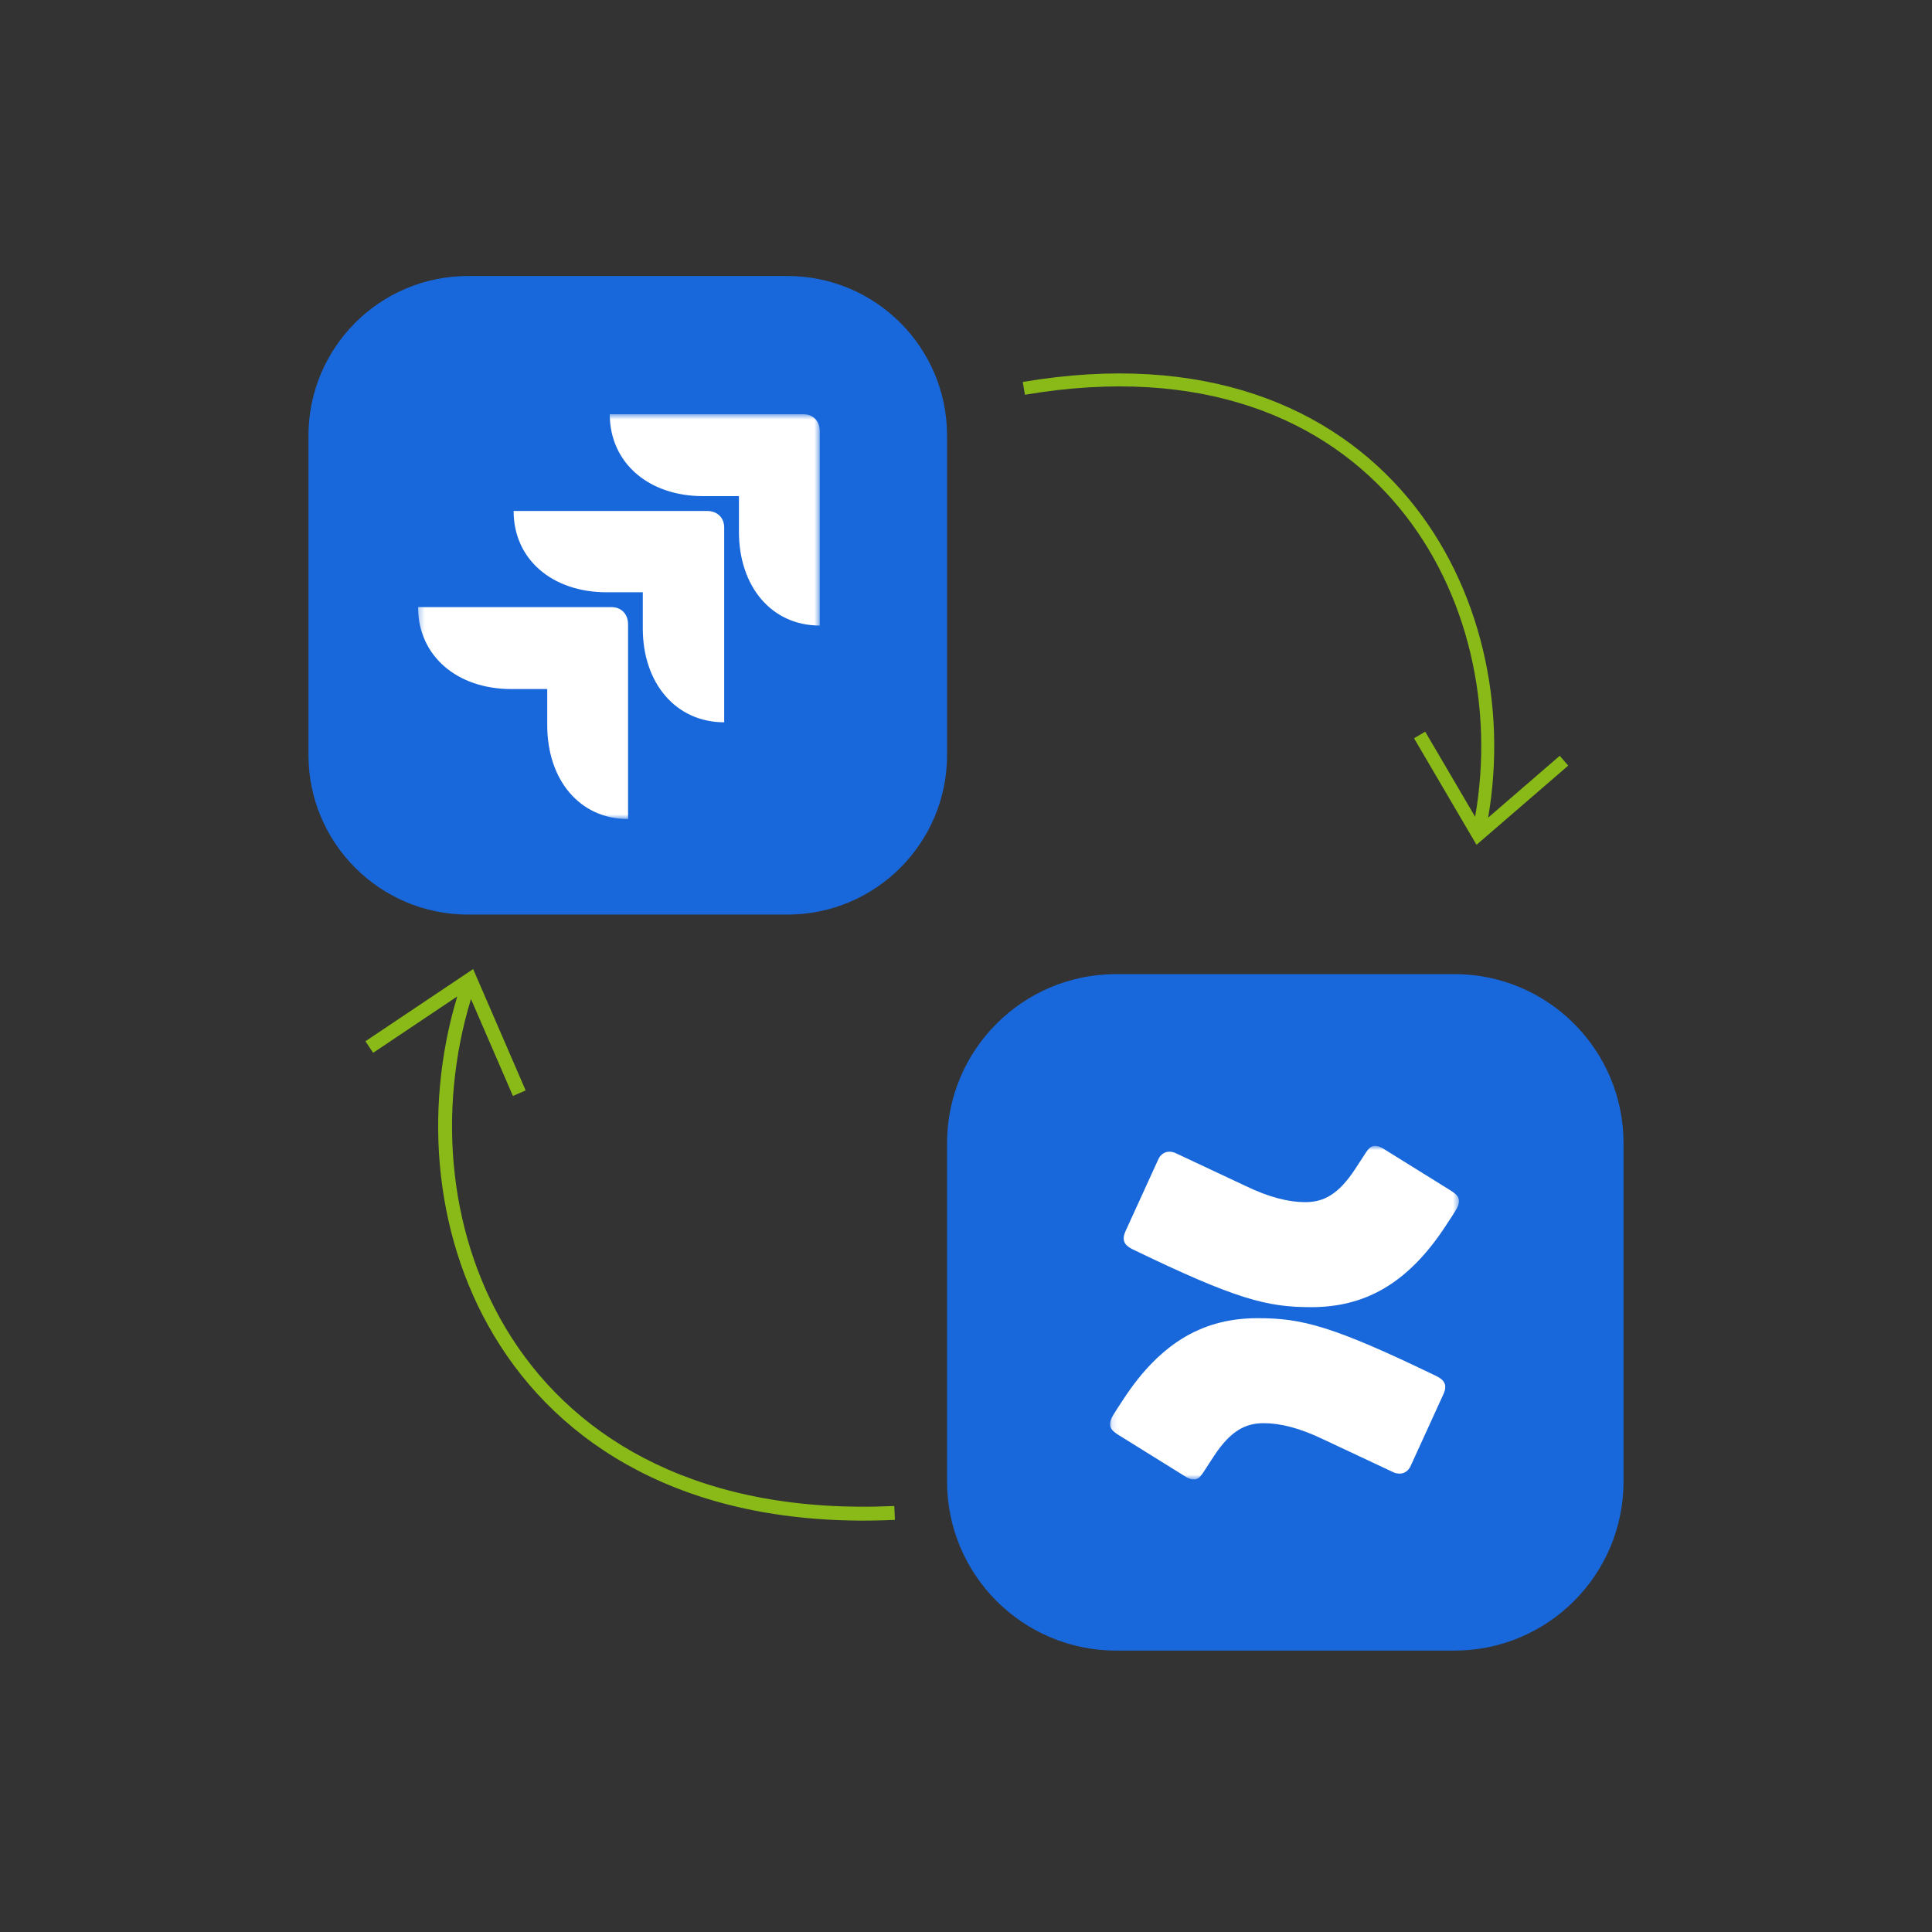
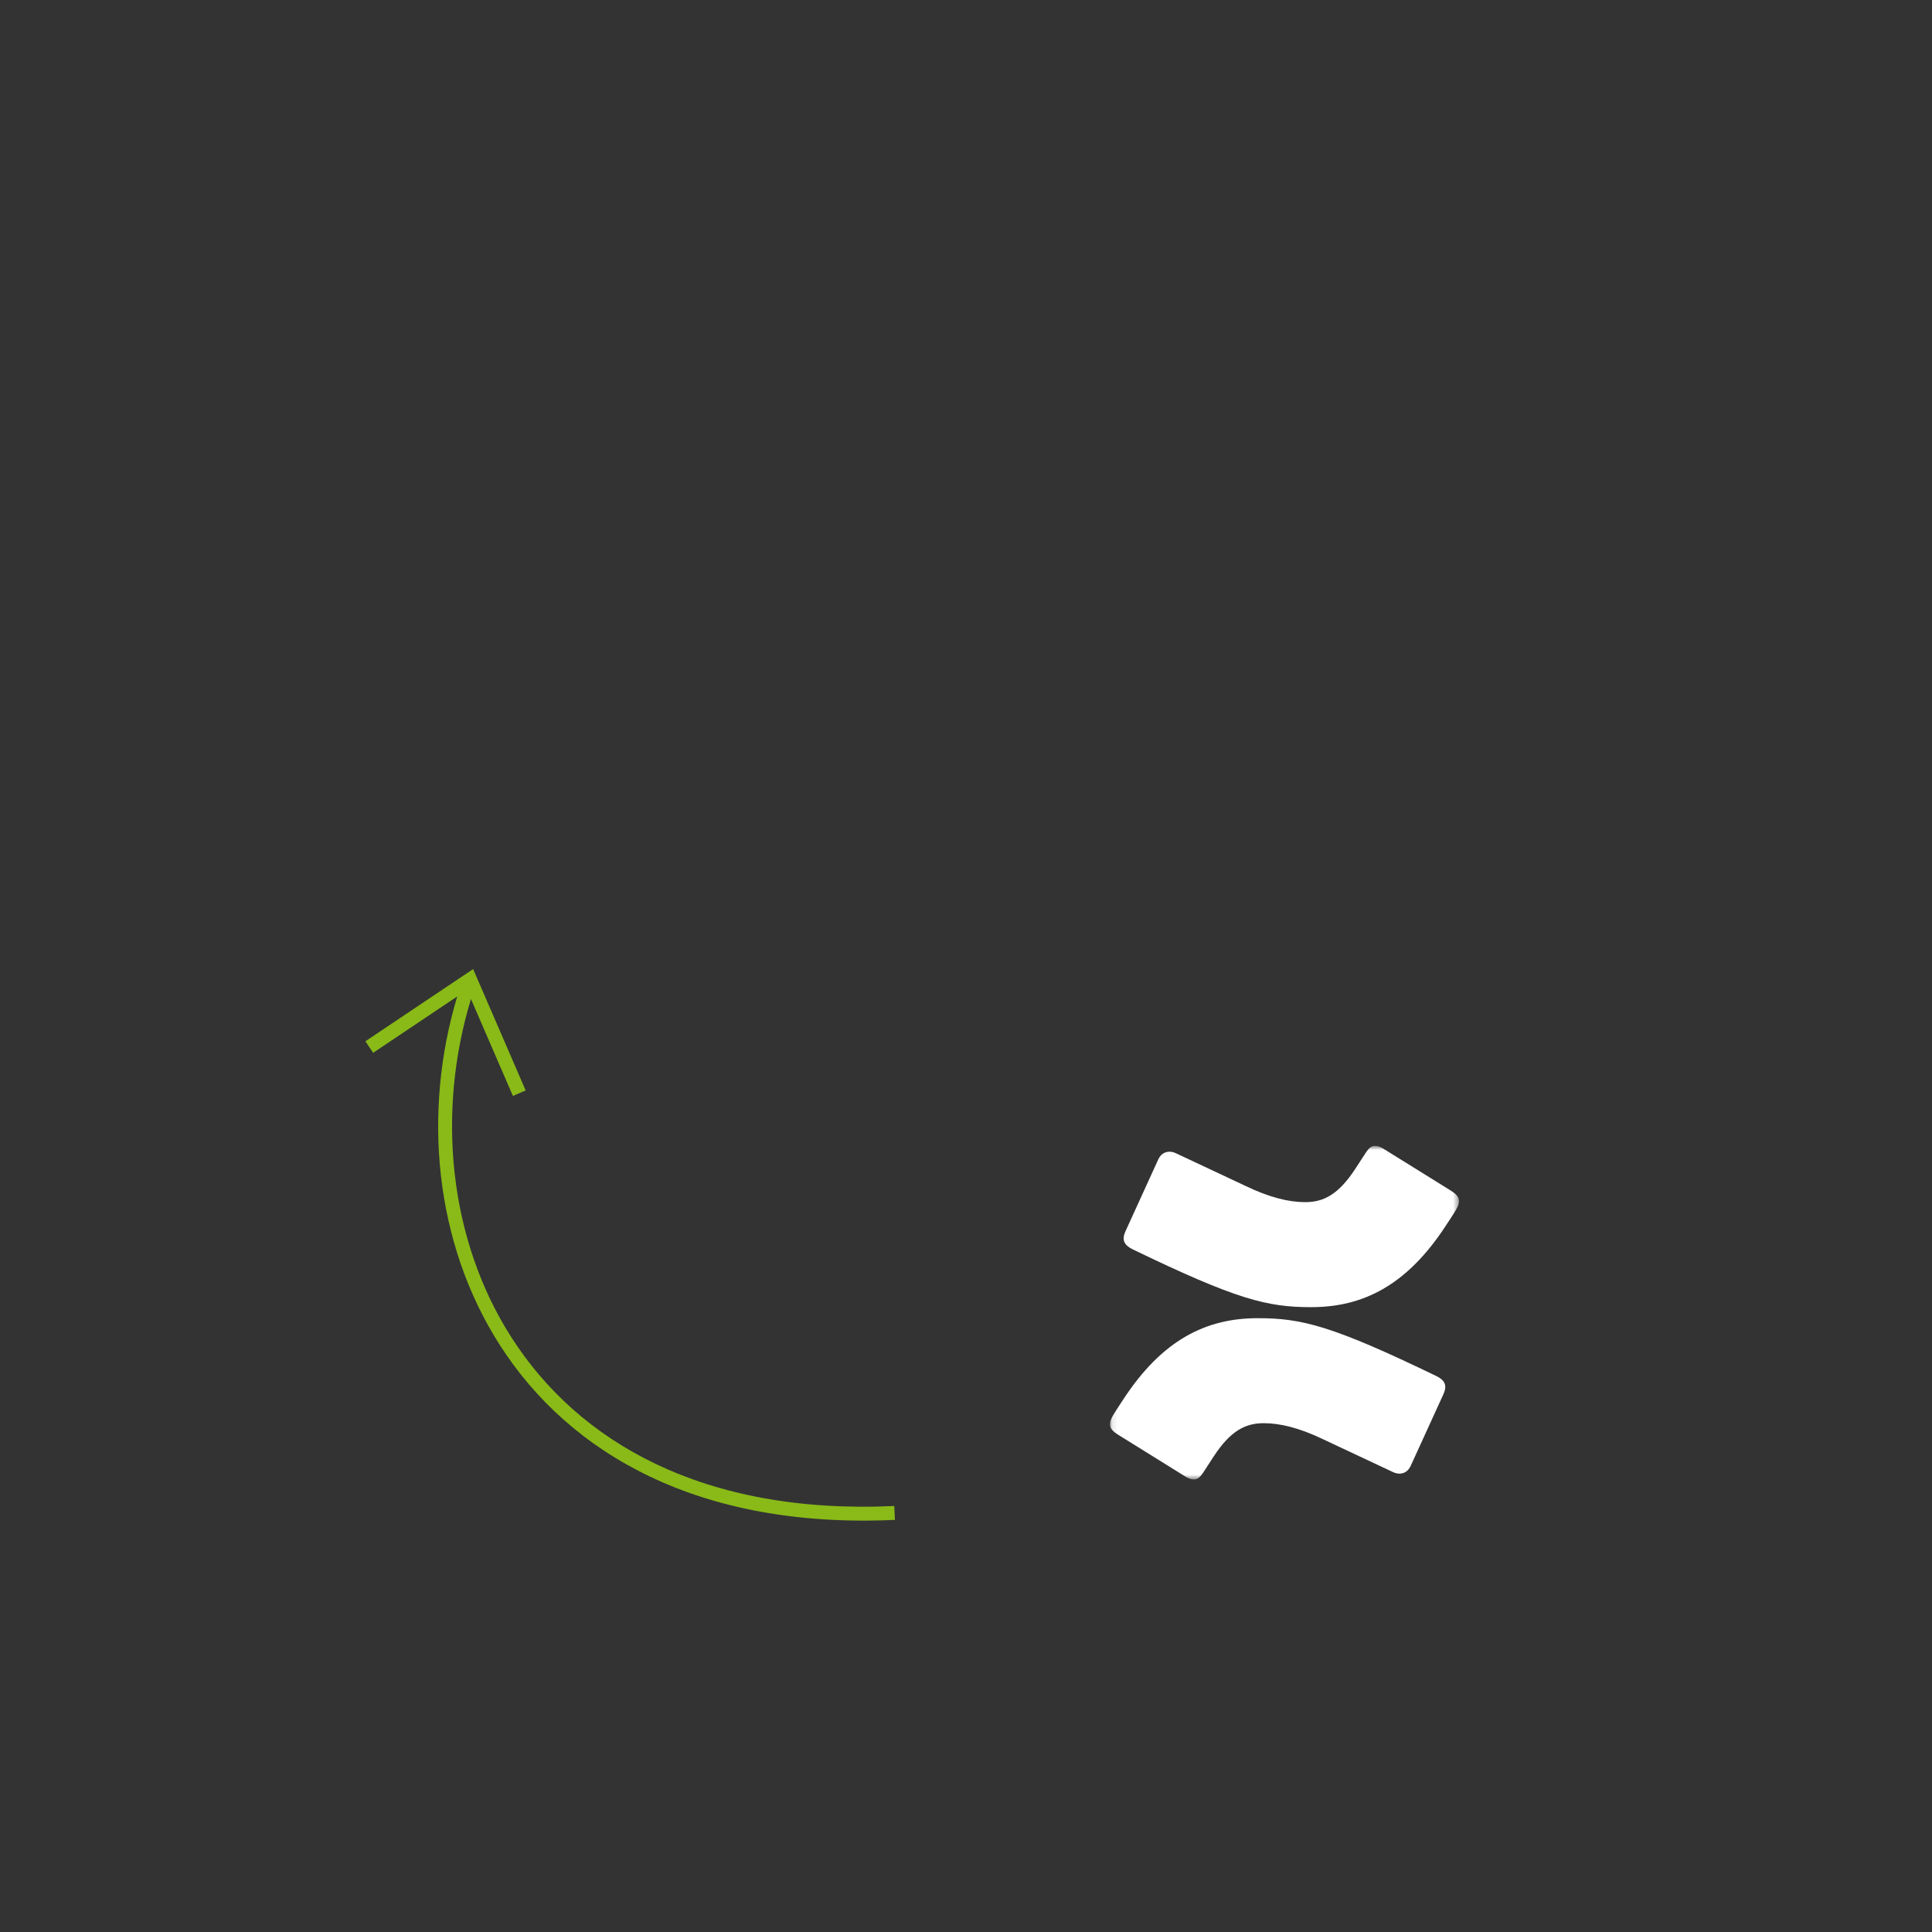
<svg xmlns="http://www.w3.org/2000/svg" width="357" height="357" viewBox="0 0 357 357" fill="none">
  <rect x="0" y="0" width="357" height="357" fill="#333333" stroke="none" />
  <g clip-path="url(#clip0_12893_1109)">
-     <path d="M175 211.25C175 193.991 188.991 180 206.25 180H268.75C286.009 180 300 193.991 300 211.25V273.75C300 291.009 286.009 305 268.75 305H206.25C188.991 305 175 291.009 175 273.75V211.25Z" fill="#1868DB" />
    <mask id="mask0_12893_1109" style="mask-type:luminance" maskUnits="userSpaceOnUse" x="205" y="211" width="65" height="63">
      <path d="M269.585 211.738H205.11V273.379H269.585V211.738Z" fill="white" />
    </mask>
    <g mask="url(#mask0_12893_1109)">
      <path d="M265.467 254.297C246.179 244.971 240.544 243.577 232.417 243.577C222.881 243.577 214.754 247.543 207.494 258.692L206.302 260.515C205.327 262.016 205.11 262.552 205.11 263.195C205.11 263.838 205.435 264.374 206.627 265.124L218.872 272.736C219.522 273.165 220.064 273.379 220.606 273.379C221.256 273.379 221.69 273.057 222.34 272.092L224.29 269.091C227.324 264.481 230.033 262.98 233.501 262.98C236.535 262.98 240.111 263.838 244.554 265.982L257.34 271.985C258.641 272.628 260.049 272.307 260.699 270.806L266.768 257.513C267.418 256.012 266.984 255.047 265.467 254.297ZM209.228 230.82C228.516 240.147 234.151 241.54 242.278 241.54C251.814 241.54 259.941 237.574 267.201 226.425L268.393 224.602C269.368 223.102 269.585 222.566 269.585 221.922C269.585 221.279 269.26 220.743 268.068 219.993L255.823 212.382C255.173 211.953 254.631 211.738 254.09 211.738C253.439 211.738 253.006 212.06 252.356 213.025L250.405 216.026C247.371 220.636 244.662 222.137 241.194 222.137C238.16 222.137 234.585 221.279 230.142 219.135L217.355 213.132C216.055 212.489 214.646 212.81 213.996 214.311L207.928 227.604C207.278 229.105 207.711 230.07 209.228 230.82Z" fill="white" />
    </g>
  </g>
  <g clip-path="url(#clip1_12893_1109)">
    <g clip-path="url(#clip2_12893_1109)">
      <path d="M57 80.5C57 64.208 70.208 51 86.5 51H145.5C161.792 51 175 64.208 175 80.5V139.5C175 155.792 161.792 169 145.5 169H86.5C70.208 169 57 155.792 57 139.5V80.5Z" fill="#1868DB" />
      <mask id="mask1_12893_1109" style="mask-type:luminance" maskUnits="userSpaceOnUse" x="77" y="76" width="75" height="76">
        <path d="M151.477 76.543H77.25V151.345H151.477V76.543Z" fill="white" />
      </mask>
      <g mask="url(#mask1_12893_1109)">
        <path d="M101.12 127.324H94.472C84.444 127.324 77.25 121.182 77.25 112.188H113.001C114.854 112.188 116.053 113.504 116.053 115.368V151.344C107.115 151.344 101.12 144.105 101.12 134.014V127.324ZM118.778 109.446H112.129C102.101 109.446 94.908 103.413 94.908 94.419H130.659C132.511 94.419 133.82 95.626 133.82 97.49V133.466C124.882 133.466 118.778 126.227 118.778 116.136V109.446ZM136.544 91.677H129.896C119.868 91.677 112.674 85.535 112.674 76.541H148.425C150.278 76.541 151.477 77.858 151.477 79.612V115.588C142.539 115.588 136.544 108.349 136.544 98.258V91.677Z" fill="white" />
      </g>
    </g>
  </g>
-   <path fill-rule="evenodd" clip-rule="evenodd" d="M272.835 156.108L261.287 136.416L263.356 135.203L272.577 150.928C276.087 130.948 271.445 109.347 258.482 93.728C244.897 77.359 222.04 67.401 189.39 72.945L188.989 70.58C222.361 64.914 246.122 75.079 260.328 92.197C273.737 108.354 278.515 130.566 274.985 151.083L288.212 139.658L289.78 141.472L272.835 156.108Z" fill="#89BA17" />
  <path fill-rule="evenodd" clip-rule="evenodd" d="M87.428 179.067L97.132 201.491L94.776 202.51L87.027 184.604C80.697 205.373 82.816 228.925 94.553 247.206C106.854 266.365 129.84 279.92 165.248 278.282L165.366 280.846C129.175 282.52 105.256 268.628 92.393 248.593C80.252 229.682 78.068 205.462 84.49 184.126L68.95 194.541L67.521 192.409L87.428 179.067Z" fill="#89BA17" />
  <defs>
    <clipPath id="clip0_12893_1109">
      <rect width="125" height="125" fill="white" transform="translate(175 180)" />
    </clipPath>
    <clipPath id="clip1_12893_1109">
      <rect width="118" height="118" fill="white" transform="translate(57 51)" />
    </clipPath>
    <clipPath id="clip2_12893_1109">
-       <rect width="118" height="118" fill="white" transform="translate(57 51)" />
-     </clipPath>
+       </clipPath>
  </defs>
</svg>